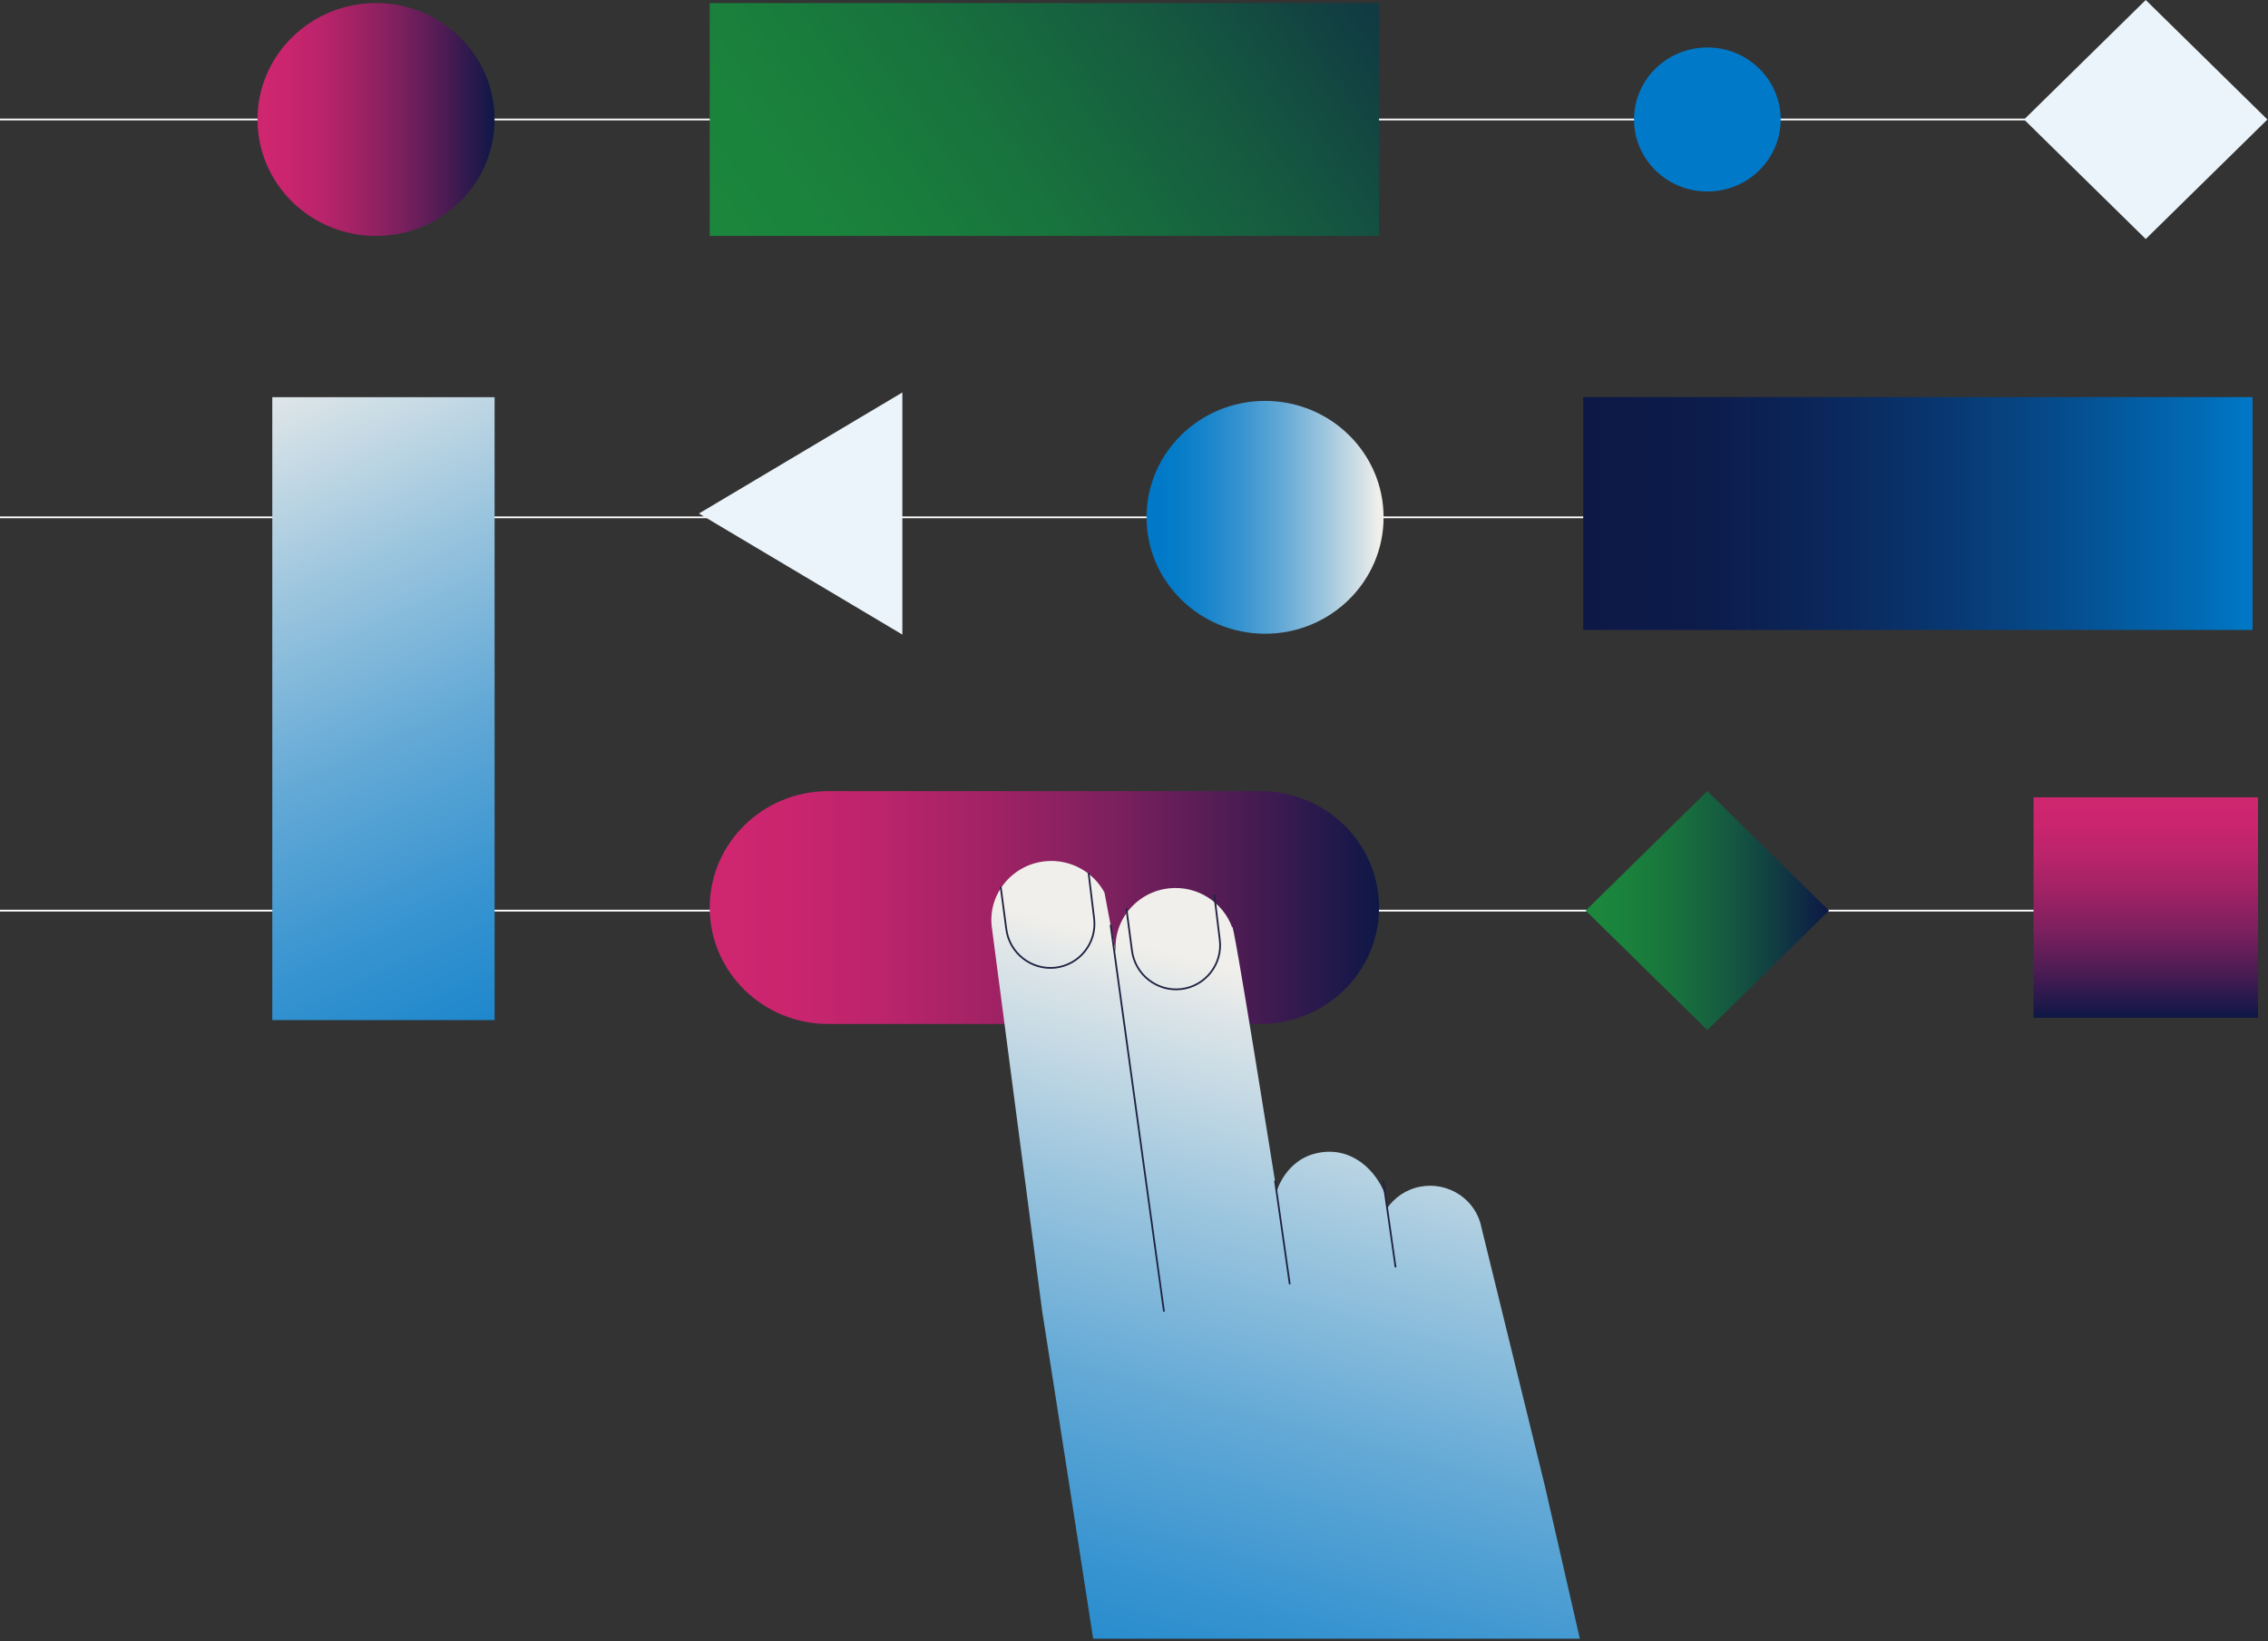
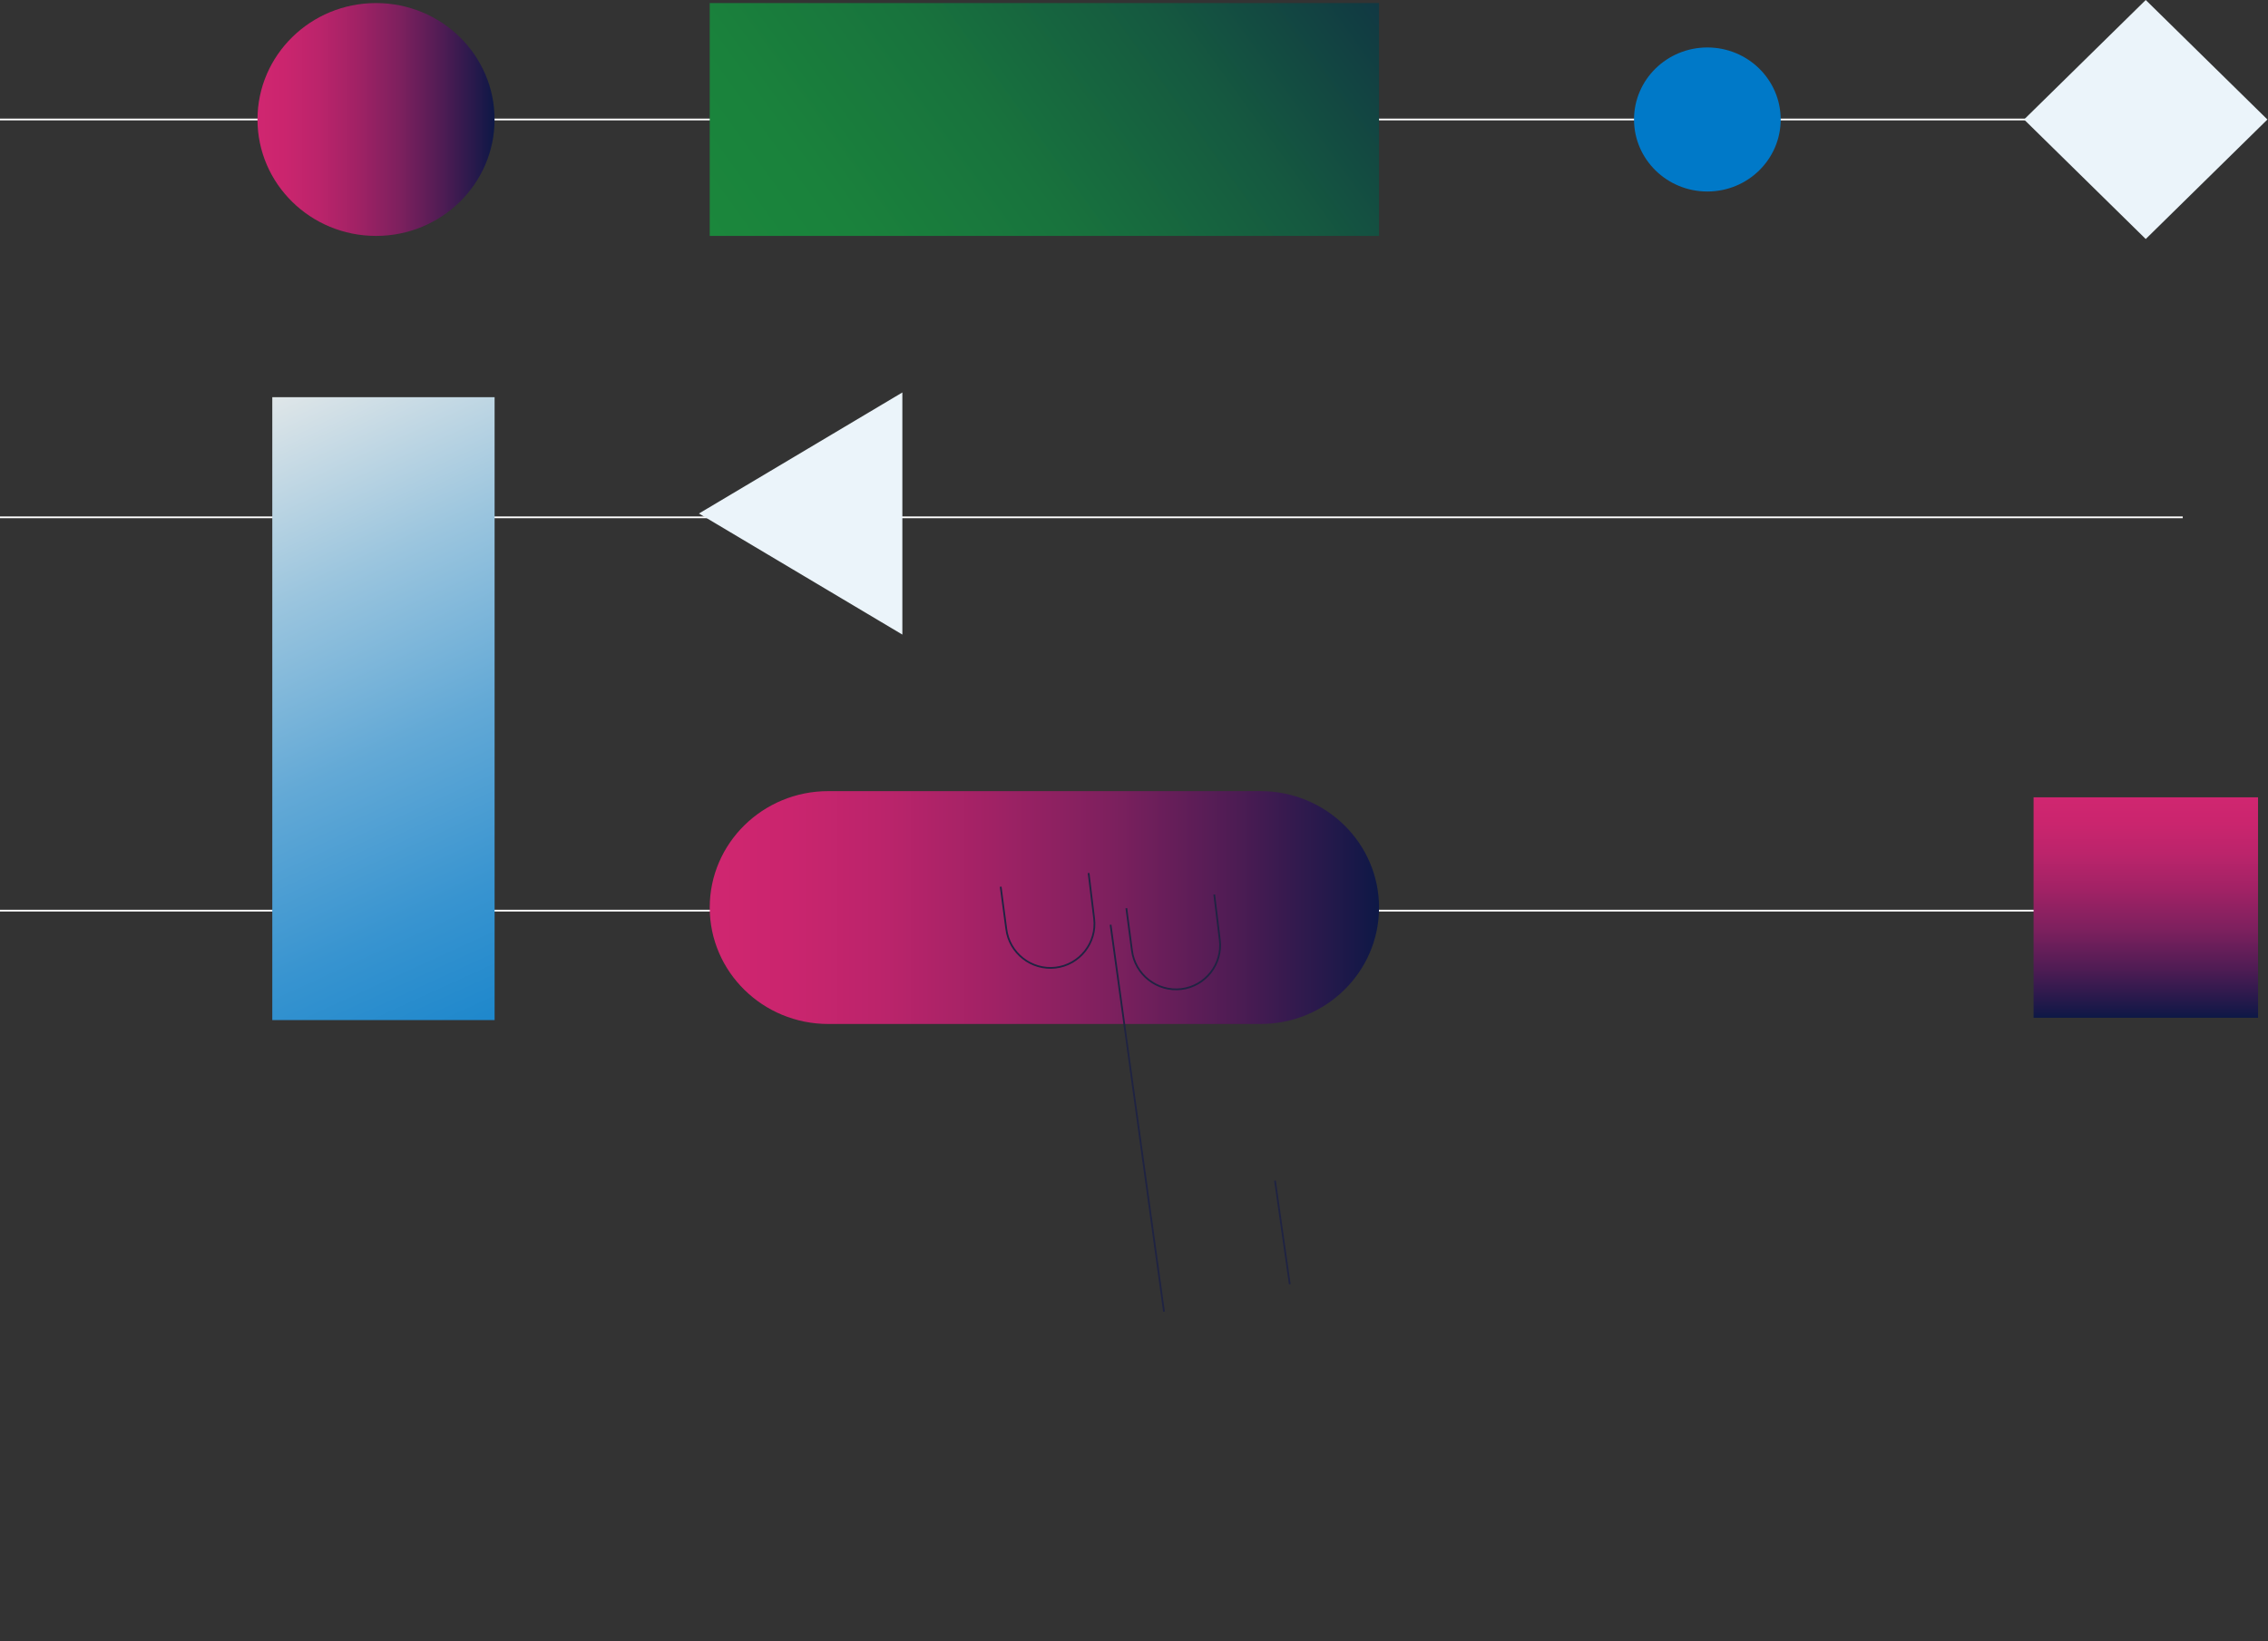
<svg xmlns="http://www.w3.org/2000/svg" width="648" height="469" viewBox="0 0 648 469" fill="none">
  <rect x="0" y="0" width="648" height="469" fill="#333333" stroke="none" />
  <path d="M-0.392 34.142H623.64" stroke="white" stroke-width="0.5" stroke-miterlimit="10" />
  <path d="M-0.392 147.818H623.64" stroke="white" stroke-width="0.5" stroke-miterlimit="10" />
  <path d="M-0.75 260.202H623.282" stroke="white" stroke-width="0.5" stroke-miterlimit="10" />
  <path d="M107.436 67.407C126.139 67.407 141.302 52.513 141.302 34.142C141.302 15.77 126.139 0.876 107.436 0.876C88.732 0.876 73.569 15.77 73.569 34.142C73.569 52.513 88.732 67.407 107.436 67.407Z" fill="url(#paint0_linear_192_9625)" />
-   <path d="M361.443 181.082C380.147 181.082 395.31 166.189 395.31 147.817C395.31 129.446 380.147 114.552 361.443 114.552C342.74 114.552 327.577 129.446 327.577 147.817C327.577 166.189 342.74 181.082 361.443 181.082Z" fill="url(#paint1_linear_192_9625)" />
  <path d="M487.816 54.721C499.387 54.721 508.767 45.508 508.767 34.142C508.767 22.776 499.387 13.562 487.816 13.562C476.244 13.562 466.864 22.776 466.864 34.142C466.864 45.508 476.244 54.721 487.816 54.721Z" fill="#0079C8" />
  <path d="M394.008 0.876H202.779V67.407H394.008V0.876Z" fill="url(#paint2_linear_192_9625)" />
-   <path d="M643.581 113.466H452.353V179.996H643.581V113.466Z" fill="url(#paint3_linear_192_9625)" />
  <path d="M360.142 226.056H236.646C217.942 226.056 202.779 240.949 202.779 259.321C202.779 277.693 217.942 292.586 236.646 292.586H360.142C378.846 292.586 394.008 277.693 394.008 259.321C394.008 240.949 378.846 226.056 360.142 226.056Z" fill="url(#paint4_linear_192_9625)" />
  <path d="M647.833 34.148L613.068 3.05176e-05L578.303 34.148L613.068 68.296L647.833 34.148Z" fill="#EBF4FA" />
-   <path d="M522.582 260.189L487.817 226.041L453.052 260.189L487.817 294.337L522.582 260.189Z" fill="url(#paint5_linear_192_9625)" />
  <path d="M645.153 290.811V227.818H581.021V290.811H645.153Z" fill="url(#paint6_linear_192_9625)" />
-   <path d="M141.314 113.49H77.796V291.475H141.314V113.49Z" fill="url(#paint7_linear_192_9625)" />
+   <path d="M141.314 113.49H77.796V291.475H141.314V113.49" fill="url(#paint7_linear_192_9625)" />
  <path d="M257.817 112.139V181.324L199.694 146.731L257.817 112.139Z" fill="#EBF4FA" />
-   <path d="M451.395 468.241H312.329C312.329 468.241 300.447 391.476 297.78 374.783L283.329 264.571C282.371 255.35 289.264 247.033 298.64 246.092C305.78 245.368 312.391 249.133 315.561 255.024L318.818 272.296C317.859 263.074 324.753 254.758 334.129 253.817C342.153 253.008 349.501 257.848 352.057 265.042C351.873 259.309 364.763 340.456 364.763 340.456C364.763 340.456 367.258 331.15 376.83 329.375C386.403 327.601 393.161 334.541 395.742 341.276L396.172 345.441C398.31 342.242 401.701 339.84 405.806 339.068C413.854 337.547 421.707 342.773 423.255 350.679L441.319 424.282L451.383 468.253L451.395 468.241Z" fill="url(#paint8_linear_192_9625)" />
  <path d="M311.027 249.459L312.612 262.471C313.448 269.363 308.484 275.664 301.59 276.485C294.684 277.293 288.356 272.32 287.508 265.428L285.91 253.37" stroke="#1F2342" stroke-width="0.5" stroke-miterlimit="10" />
  <path d="M346.932 255.591L348.518 268.603C349.353 275.495 344.389 281.795 337.495 282.616C330.589 283.425 324.261 278.452 323.413 271.56L321.815 259.502" stroke="#1F2342" stroke-width="0.5" stroke-miterlimit="10" />
  <path d="M317.306 264.233L332.568 374.771" stroke="#1F2342" stroke-width="0.5" stroke-miterlimit="10" />
  <path d="M364.284 337.354L368.511 366.974" stroke="#1F2342" stroke-width="0.5" stroke-miterlimit="10" />
-   <path d="M395.201 337.354L398.74 362.134" stroke="#1F2342" stroke-width="0.5" stroke-miterlimit="10" />
  <defs>
    <linearGradient id="paint0_linear_192_9625" x1="73.569" y1="34.142" x2="141.302" y2="34.142" gradientUnits="userSpaceOnUse">
      <stop stop-color="#D02670" />
      <stop offset="0.12" stop-color="#CA256E" />
      <stop offset="0.26" stop-color="#BB246B" />
      <stop offset="0.42" stop-color="#A12265" />
      <stop offset="0.6" stop-color="#7D205E" />
      <stop offset="0.78" stop-color="#4F1C54" />
      <stop offset="0.97" stop-color="#171848" />
      <stop offset="1" stop-color="#0D1846" />
    </linearGradient>
    <linearGradient id="paint1_linear_192_9625" x1="393.86" y1="147.817" x2="331.055" y2="147.817" gradientUnits="userSpaceOnUse">
      <stop stop-color="#F1EFEB" />
      <stop offset="0.05" stop-color="#DDE5E8" />
      <stop offset="0.25" stop-color="#9BC5DE" />
      <stop offset="0.44" stop-color="#63A9D6" />
      <stop offset="0.62" stop-color="#3894D0" />
      <stop offset="0.78" stop-color="#1985CB" />
      <stop offset="0.91" stop-color="#067CC8" />
      <stop offset="1" stop-color="#0079C8" />
    </linearGradient>
    <linearGradient id="paint2_linear_192_9625" x1="213.925" y1="93.092" x2="414.667" y2="-52.114" gradientUnits="userSpaceOnUse">
      <stop stop-color="#1B883C" />
      <stop offset="0.16" stop-color="#1A823C" />
      <stop offset="0.36" stop-color="#18733D" />
      <stop offset="0.59" stop-color="#155940" />
      <stop offset="0.83" stop-color="#103543" />
      <stop offset="1" stop-color="#0D1846" />
    </linearGradient>
    <linearGradient id="paint3_linear_192_9625" x1="452.353" y1="146.731" x2="643.594" y2="146.731" gradientUnits="userSpaceOnUse">
      <stop stop-color="#0D1846" />
      <stop offset="0.16" stop-color="#0C1B4A" />
      <stop offset="0.34" stop-color="#0B2558" />
      <stop offset="0.53" stop-color="#08366F" />
      <stop offset="0.73" stop-color="#054E8F" />
      <stop offset="0.93" stop-color="#016CB7" />
      <stop offset="1" stop-color="#0079C8" />
    </linearGradient>
    <linearGradient id="paint4_linear_192_9625" x1="202.779" y1="259.321" x2="394.008" y2="259.321" gradientUnits="userSpaceOnUse">
      <stop stop-color="#D02670" />
      <stop offset="0.12" stop-color="#CA256E" />
      <stop offset="0.26" stop-color="#BB246B" />
      <stop offset="0.42" stop-color="#A12265" />
      <stop offset="0.6" stop-color="#7D205E" />
      <stop offset="0.78" stop-color="#4F1C54" />
      <stop offset="0.97" stop-color="#171848" />
      <stop offset="1" stop-color="#0D1846" />
    </linearGradient>
    <linearGradient id="paint5_linear_192_9625" x1="453.052" y1="260.194" x2="522.578" y2="260.194" gradientUnits="userSpaceOnUse">
      <stop stop-color="#1B883C" />
      <stop offset="0.16" stop-color="#1A823C" />
      <stop offset="0.36" stop-color="#18733D" />
      <stop offset="0.59" stop-color="#155940" />
      <stop offset="0.83" stop-color="#103543" />
      <stop offset="1" stop-color="#0D1846" />
    </linearGradient>
    <linearGradient id="paint6_linear_192_9625" x1="613.081" y1="227.818" x2="613.081" y2="290.811" gradientUnits="userSpaceOnUse">
      <stop stop-color="#D02670" />
      <stop offset="0.12" stop-color="#CA256E" />
      <stop offset="0.26" stop-color="#BB246B" />
      <stop offset="0.42" stop-color="#A12265" />
      <stop offset="0.6" stop-color="#7D205E" />
      <stop offset="0.78" stop-color="#4F1C54" />
      <stop offset="0.97" stop-color="#171848" />
      <stop offset="1" stop-color="#0D1846" />
    </linearGradient>
    <linearGradient id="paint7_linear_192_9625" x1="64.279" y1="107.178" x2="174.329" y2="347.289" gradientUnits="userSpaceOnUse">
      <stop stop-color="#F1EFEB" />
      <stop offset="0.05" stop-color="#DDE5E8" />
      <stop offset="0.25" stop-color="#9BC5DE" />
      <stop offset="0.44" stop-color="#63A9D6" />
      <stop offset="0.62" stop-color="#3894D0" />
      <stop offset="0.78" stop-color="#1985CB" />
      <stop offset="0.91" stop-color="#067CC8" />
      <stop offset="1" stop-color="#0079C8" />
    </linearGradient>
    <linearGradient id="paint8_linear_192_9625" x1="389.291" y1="286.686" x2="315.534" y2="557.234" gradientUnits="userSpaceOnUse">
      <stop stop-color="#F1EFEB" />
      <stop offset="0.05" stop-color="#DDE5E8" />
      <stop offset="0.25" stop-color="#9BC5DE" />
      <stop offset="0.44" stop-color="#63A9D6" />
      <stop offset="0.62" stop-color="#3894D0" />
      <stop offset="0.78" stop-color="#1985CB" />
      <stop offset="0.91" stop-color="#067CC8" />
      <stop offset="1" stop-color="#0079C8" />
    </linearGradient>
  </defs>
</svg>